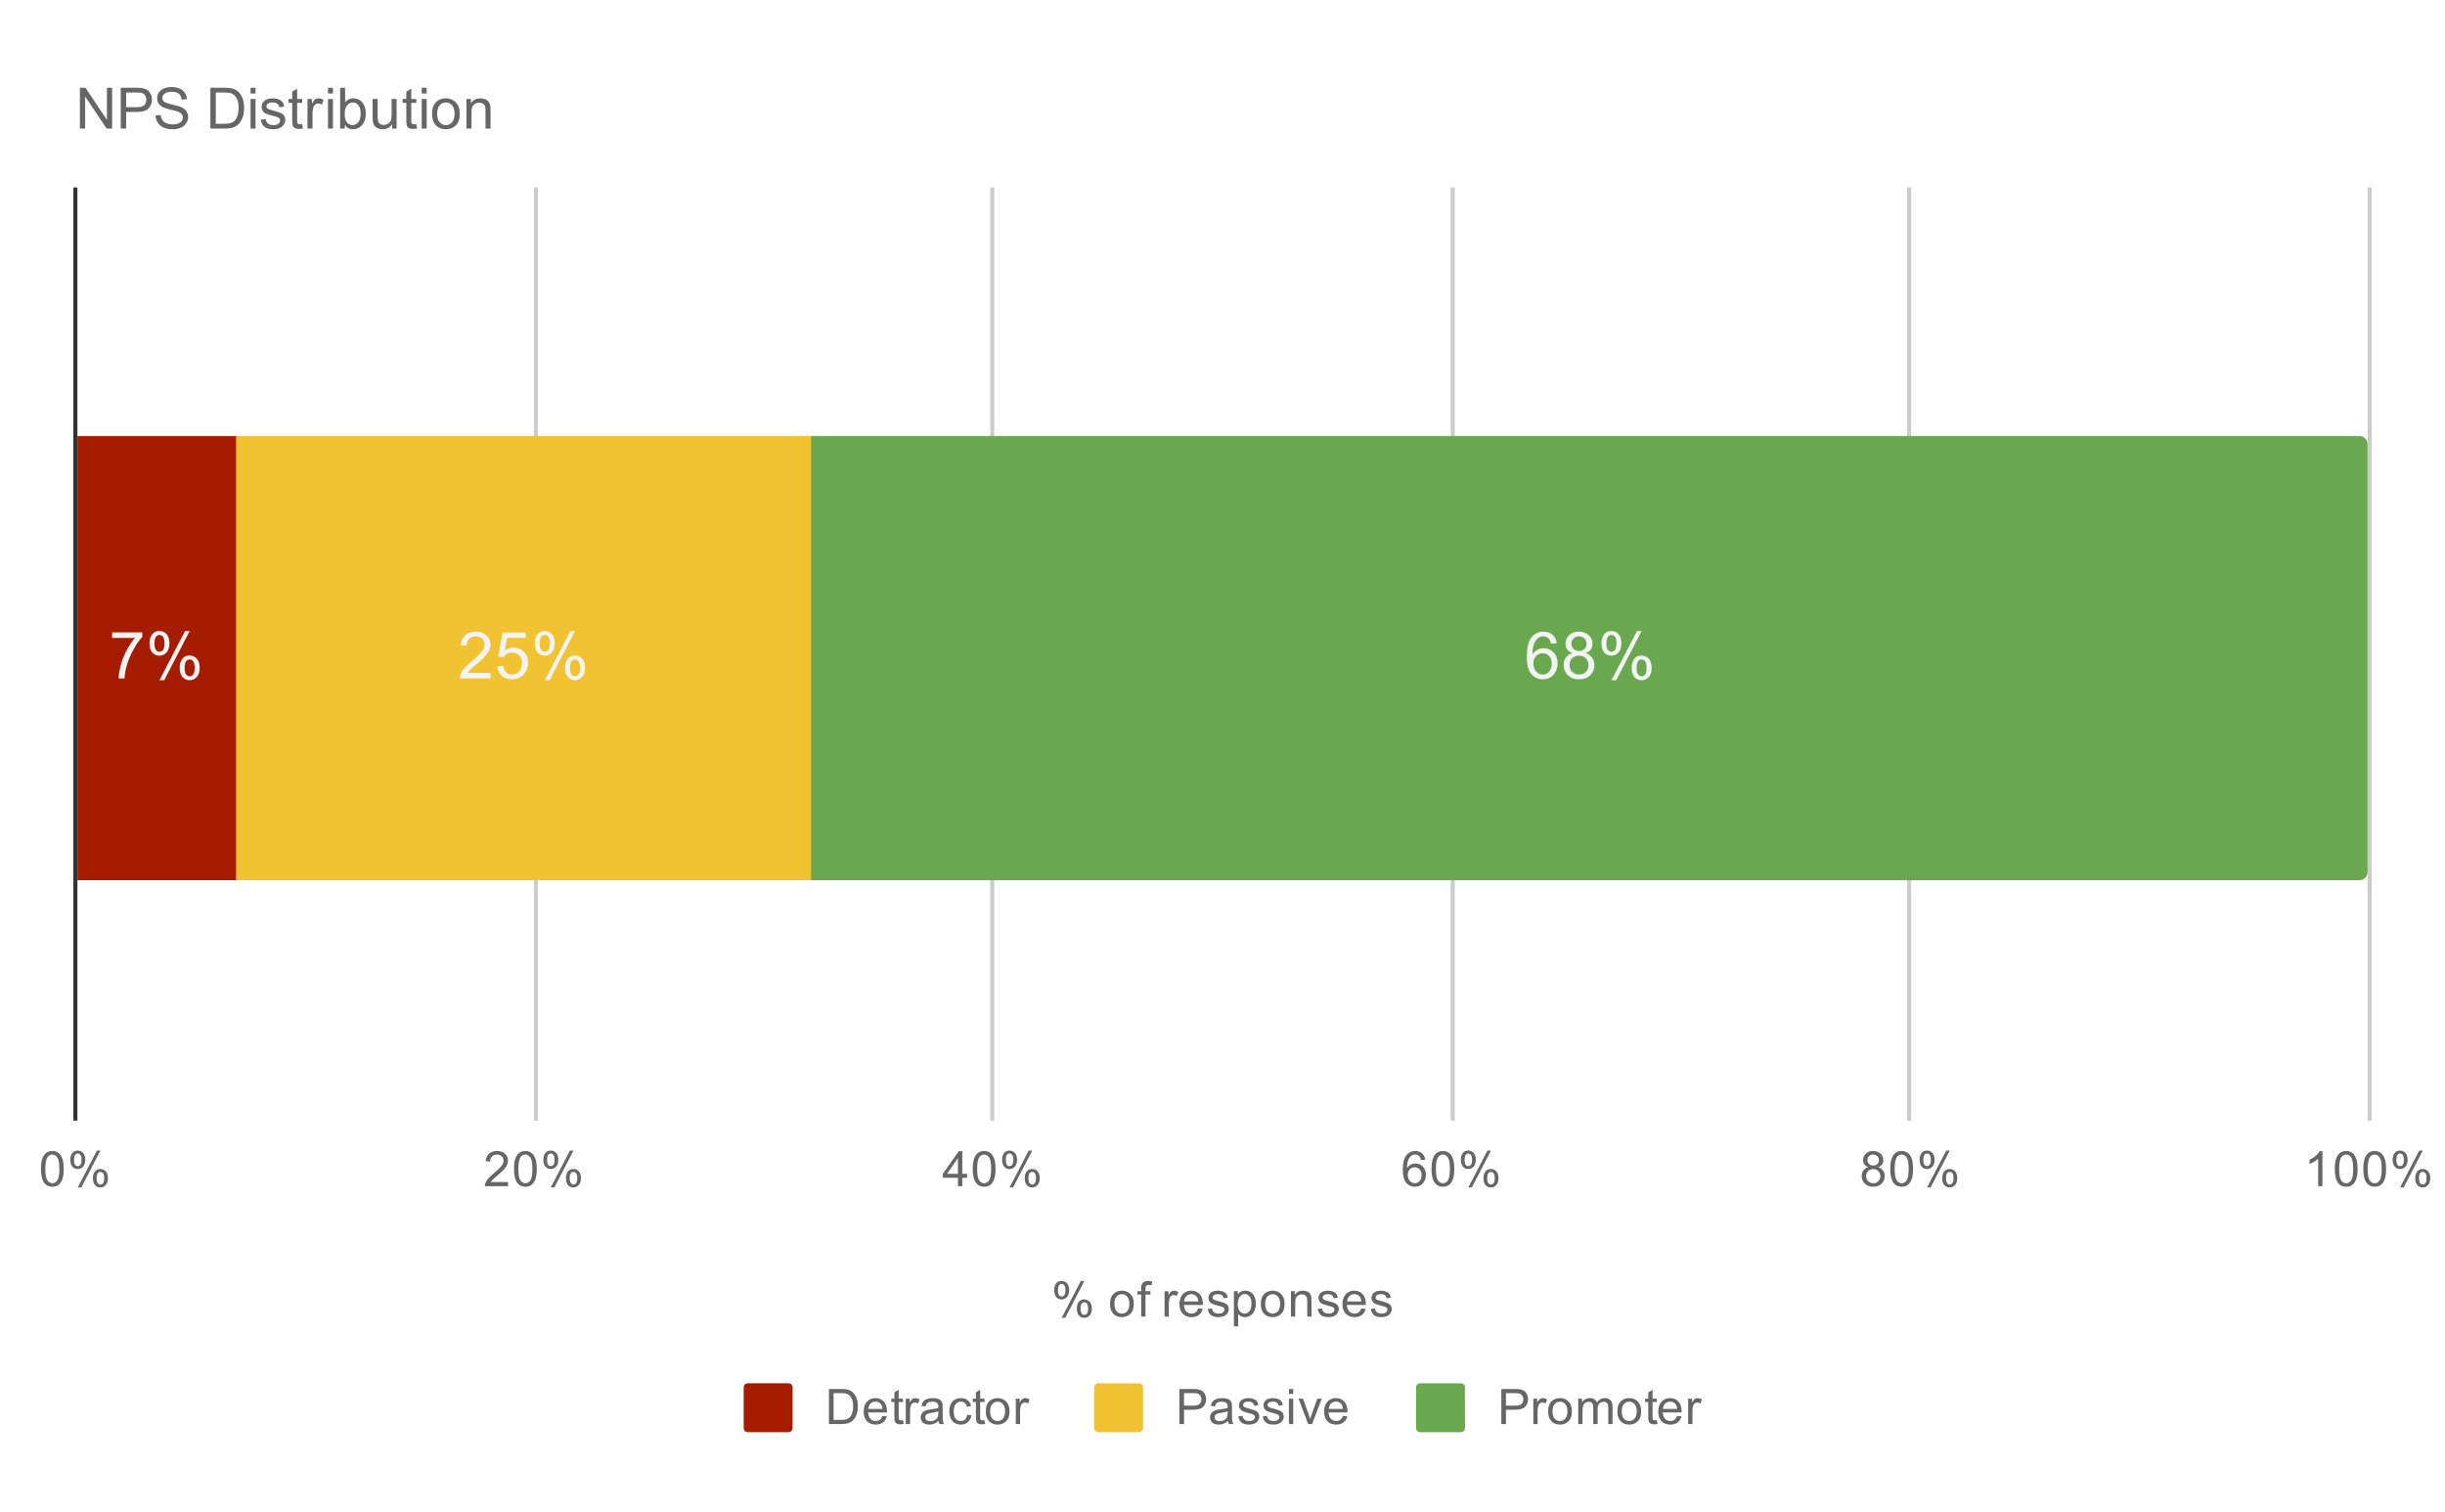
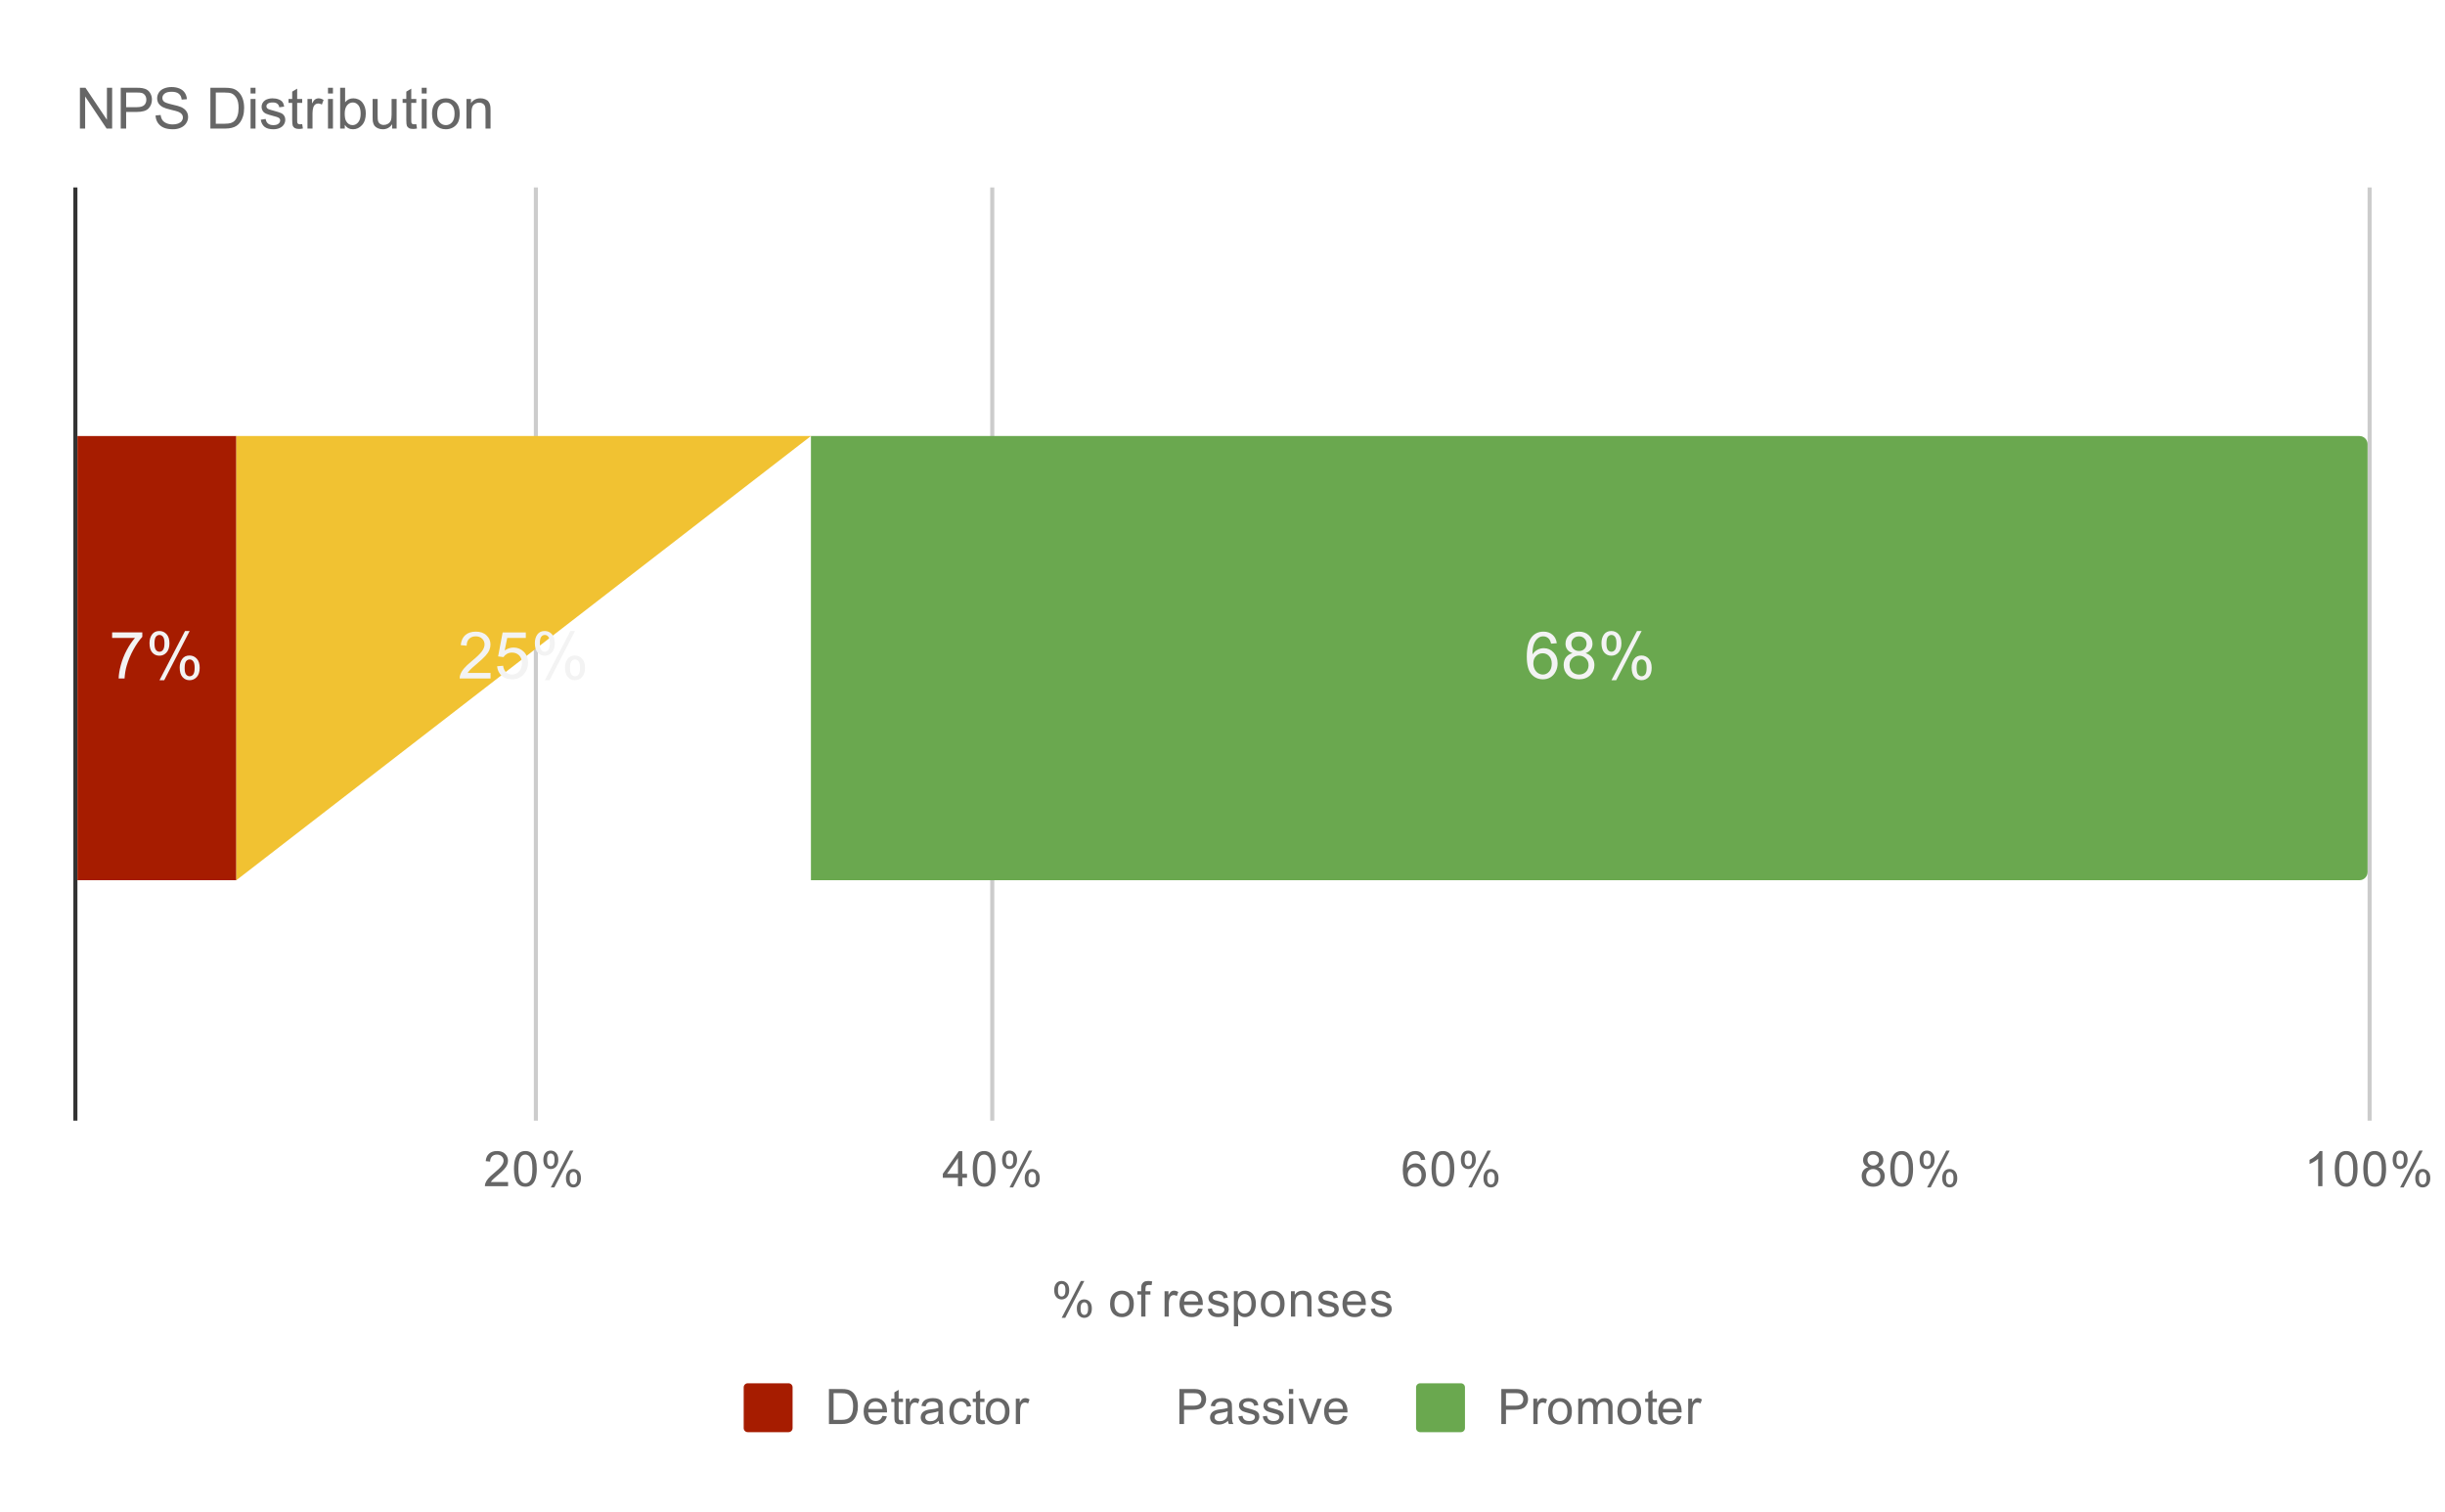
<svg xmlns="http://www.w3.org/2000/svg" version="1.1" viewBox="0.0 0.0 600.0 371.0" fill="none" stroke="none" stroke-linecap="square" stroke-miterlimit="10" width="600" height="371">
  <path fill="#ffffff" d="M0 0L600.0 0L600.0 371.0L0 371.0L0 0Z" fill-rule="nonzero" />
  <path fill="#ffffff" d="M0 0L600.0 0L600.0 371.0L0 371.0L0 0Z" fill-rule="nonzero" />
  <path stroke="#333333" stroke-width="1.0" stroke-linecap="butt" d="M18.5 46.5L18.5 274.5" fill-rule="nonzero" />
  <path stroke="#cccccc" stroke-width="1.0" stroke-linecap="butt" d="M131.5 46.5L131.5 274.5" fill-rule="nonzero" />
  <path stroke="#cccccc" stroke-width="1.0" stroke-linecap="butt" d="M243.5 46.5L243.5 274.5" fill-rule="nonzero" />
-   <path stroke="#cccccc" stroke-width="1.0" stroke-linecap="butt" d="M356.5 46.5L356.5 274.5" fill-rule="nonzero" />
-   <path stroke="#cccccc" stroke-width="1.0" stroke-linecap="butt" d="M468.5 46.5L468.5 274.5" fill-rule="nonzero" />
  <path stroke="#cccccc" stroke-width="1.0" stroke-linecap="butt" d="M581.5 46.5L581.5 274.5" fill-rule="nonzero" />
  <clipPath id="id_0">
    <path d="M18.55 46.917L581.45 46.917L581.45 274.083L18.55 274.083L18.55 46.917Z" clip-rule="nonzero" />
  </clipPath>
  <path stroke="#000000" stroke-width="0.0" stroke-linecap="butt" stroke-opacity="0.0" clip-path="url(#id_0)" d="M19.0 216.0L19.0 107.0L58.0 107.0L58.0 216.0Z" fill-rule="nonzero" />
  <path fill="#a61c00" clip-path="url(#id_0)" d="M19.0 216.0L19.0 107.0L58.0 107.0L58.0 216.0Z" fill-rule="nonzero" />
  <path stroke="#000000" stroke-width="0.0" stroke-linecap="butt" stroke-opacity="0.0" clip-path="url(#id_0)" d="M58.0 216.0L58.0 107.0L199.0 107.0L199.0 216.0Z" fill-rule="nonzero" />
-   <path fill="#f1c232" clip-path="url(#id_0)" d="M58.0 216.0L58.0 107.0L199.0 107.0L199.0 216.0Z" fill-rule="nonzero" />
+   <path fill="#f1c232" clip-path="url(#id_0)" d="M58.0 216.0L58.0 107.0L199.0 107.0Z" fill-rule="nonzero" />
  <path stroke="#000000" stroke-width="0.0" stroke-linecap="butt" stroke-opacity="0.0" clip-path="url(#id_0)" d="M199.0 216.0L199.0 107.0L579.0 107.0C580.105 107.0 581.0 107.895 581.0 109.0L581.0 214.0C581.0 215.105 580.105 216.0 579.0 216.0Z" fill-rule="nonzero" />
  <path fill="#6aa84f" clip-path="url(#id_0)" d="M199.0 216.0L199.0 107.0L579.0 107.0C580.105 107.0 581.0 107.895 581.0 109.0L581.0 214.0C581.0 215.105 580.105 216.0 579.0 216.0Z" fill-rule="nonzero" />
  <path stroke="#a61c00" stroke-width="3.0" stroke-linejoin="round" stroke-linecap="round" d="M27.517 156.547L27.517 155.188L34.923 155.188L34.923 156.281Q33.83 157.453 32.752 159.391Q31.689 161.312 31.095 163.344Q30.673 164.781 30.564 166.5L29.111 166.5Q29.142 165.141 29.642 163.234Q30.158 161.312 31.095 159.547Q32.048 157.766 33.127 156.547L27.517 156.547ZM36.689 157.797Q36.689 156.562 37.298 155.703Q37.923 154.844 39.095 154.844Q40.173 154.844 40.877 155.625Q41.58 156.391 41.58 157.875Q41.58 159.328 40.861 160.125Q40.158 160.906 39.111 160.906Q38.064 160.906 37.377 160.141Q36.689 159.359 36.689 157.797ZM39.127 155.812Q38.611 155.812 38.252 156.266Q37.908 156.719 37.908 157.938Q37.908 159.031 38.252 159.484Q38.611 159.938 39.127 159.938Q39.658 159.938 40.002 159.484Q40.361 159.031 40.361 157.828Q40.361 156.719 40.002 156.266Q39.658 155.812 39.127 155.812ZM39.142 166.922L45.408 154.844L46.548 154.844L40.298 166.922L39.142 166.922ZM44.095 163.812Q44.095 162.578 44.705 161.719Q45.33 160.859 46.502 160.859Q47.58 160.859 48.283 161.641Q49.002 162.406 49.002 163.891Q49.002 165.344 48.283 166.141Q47.564 166.922 46.517 166.922Q45.47 166.922 44.783 166.141Q44.095 165.359 44.095 163.812ZM46.548 161.828Q46.017 161.828 45.658 162.281Q45.314 162.734 45.314 163.953Q45.314 165.047 45.658 165.5Q46.017 165.953 46.533 165.953Q47.08 165.953 47.423 165.5Q47.767 165.047 47.767 163.844Q47.767 162.734 47.408 162.281Q47.064 161.828 46.548 161.828Z" fill-rule="nonzero" />
  <path fill="#f3f3f3" d="M27.517 156.547L27.517 155.188L34.923 155.188L34.923 156.281Q33.83 157.453 32.752 159.391Q31.689 161.312 31.095 163.344Q30.673 164.781 30.564 166.5L29.111 166.5Q29.142 165.141 29.642 163.234Q30.158 161.312 31.095 159.547Q32.048 157.766 33.127 156.547L27.517 156.547ZM36.689 157.797Q36.689 156.562 37.298 155.703Q37.923 154.844 39.095 154.844Q40.173 154.844 40.877 155.625Q41.58 156.391 41.58 157.875Q41.58 159.328 40.861 160.125Q40.158 160.906 39.111 160.906Q38.064 160.906 37.377 160.141Q36.689 159.359 36.689 157.797ZM39.127 155.812Q38.611 155.812 38.252 156.266Q37.908 156.719 37.908 157.938Q37.908 159.031 38.252 159.484Q38.611 159.938 39.127 159.938Q39.658 159.938 40.002 159.484Q40.361 159.031 40.361 157.828Q40.361 156.719 40.002 156.266Q39.658 155.812 39.127 155.812ZM39.142 166.922L45.408 154.844L46.548 154.844L40.298 166.922L39.142 166.922ZM44.095 163.812Q44.095 162.578 44.705 161.719Q45.33 160.859 46.502 160.859Q47.58 160.859 48.283 161.641Q49.002 162.406 49.002 163.891Q49.002 165.344 48.283 166.141Q47.564 166.922 46.517 166.922Q45.47 166.922 44.783 166.141Q44.095 165.359 44.095 163.812ZM46.548 161.828Q46.017 161.828 45.658 162.281Q45.314 162.734 45.314 163.953Q45.314 165.047 45.658 165.5Q46.017 165.953 46.533 165.953Q47.08 165.953 47.423 165.5Q47.767 165.047 47.767 163.844Q47.767 162.734 47.408 162.281Q47.064 161.828 46.548 161.828Z" fill-rule="nonzero" />
  <path fill="#f3f3f3" d="M120.378 165.141L120.378 166.5L112.8 166.5Q112.784 165.984 112.972 165.516Q113.253 164.75 113.894 164.0Q114.534 163.25 115.737 162.266Q117.597 160.734 118.253 159.844Q118.909 158.938 118.909 158.141Q118.909 157.312 118.316 156.734Q117.722 156.156 116.753 156.156Q115.737 156.156 115.128 156.766Q114.519 157.375 114.519 158.453L113.066 158.312Q113.222 156.688 114.191 155.844Q115.159 155.0 116.784 155.0Q118.441 155.0 119.394 155.922Q120.362 156.828 120.362 158.172Q120.362 158.859 120.081 159.531Q119.8 160.188 119.144 160.922Q118.487 161.656 116.972 162.938Q115.706 164.0 115.347 164.391Q114.987 164.766 114.753 165.141L120.378 165.141ZM121.987 163.5L123.456 163.375Q123.628 164.453 124.222 165.0Q124.816 165.531 125.659 165.531Q126.675 165.531 127.378 164.766Q128.081 164.0 128.081 162.734Q128.081 161.531 127.409 160.844Q126.737 160.141 125.644 160.141Q124.956 160.141 124.409 160.453Q123.862 160.766 123.55 161.25L122.237 161.078L123.347 155.203L129.034 155.203L129.034 156.547L124.472 156.547L123.847 159.625Q124.878 158.906 126.019 158.906Q127.519 158.906 128.55 159.953Q129.581 160.984 129.581 162.609Q129.581 164.172 128.675 165.297Q127.566 166.703 125.659 166.703Q124.097 166.703 123.112 165.828Q122.128 164.938 121.987 163.5ZM131.253 157.797Q131.253 156.562 131.862 155.703Q132.487 154.844 133.659 154.844Q134.737 154.844 135.44 155.625Q136.144 156.391 136.144 157.875Q136.144 159.328 135.425 160.125Q134.722 160.906 133.675 160.906Q132.628 160.906 131.94 160.141Q131.253 159.359 131.253 157.797ZM133.69 155.812Q133.175 155.812 132.815 156.266Q132.472 156.719 132.472 157.938Q132.472 159.031 132.815 159.484Q133.175 159.938 133.69 159.938Q134.222 159.938 134.565 159.484Q134.925 159.031 134.925 157.828Q134.925 156.719 134.565 156.266Q134.222 155.812 133.69 155.812ZM133.706 166.922L139.972 154.844L141.112 154.844L134.862 166.922L133.706 166.922ZM138.659 163.812Q138.659 162.578 139.269 161.719Q139.894 160.859 141.065 160.859Q142.144 160.859 142.847 161.641Q143.565 162.406 143.565 163.891Q143.565 165.344 142.847 166.141Q142.128 166.922 141.081 166.922Q140.034 166.922 139.347 166.141Q138.659 165.359 138.659 163.812ZM141.112 161.828Q140.581 161.828 140.222 162.281Q139.878 162.734 139.878 163.953Q139.878 165.047 140.222 165.5Q140.581 165.953 141.097 165.953Q141.644 165.953 141.987 165.5Q142.331 165.047 142.331 163.844Q142.331 162.734 141.972 162.281Q141.628 161.828 141.112 161.828Z" fill-rule="nonzero" />
-   <path stroke="#6aa84f" stroke-width="3.0" stroke-linejoin="round" stroke-linecap="round" d="M382.033 157.844L380.627 157.953Q380.439 157.125 380.095 156.75Q379.533 156.156 378.689 156.156Q378.017 156.156 377.517 156.531Q376.845 157.016 376.455 157.953Q376.08 158.875 376.064 160.594Q376.58 159.812 377.314 159.438Q378.048 159.062 378.845 159.062Q380.252 159.062 381.236 160.109Q382.236 161.141 382.236 162.781Q382.236 163.859 381.767 164.781Q381.298 165.703 380.486 166.203Q379.673 166.703 378.642 166.703Q376.892 166.703 375.783 165.406Q374.673 164.109 374.673 161.141Q374.673 157.812 375.892 156.312Q376.97 155.0 378.783 155.0Q380.127 155.0 380.986 155.766Q381.861 156.516 382.033 157.844ZM376.283 162.781Q376.283 163.516 376.595 164.188Q376.908 164.844 377.455 165.188Q378.017 165.531 378.627 165.531Q379.517 165.531 380.158 164.812Q380.798 164.094 380.798 162.859Q380.798 161.672 380.158 161.0Q379.533 160.312 378.564 160.312Q377.611 160.312 376.939 161.0Q376.283 161.672 376.283 162.781ZM385.892 160.281Q385.017 159.969 384.595 159.375Q384.173 158.781 384.173 157.953Q384.173 156.703 385.064 155.859Q385.97 155.0 387.47 155.0Q388.97 155.0 389.877 155.875Q390.798 156.734 390.798 157.984Q390.798 158.781 390.377 159.375Q389.955 159.969 389.111 160.281Q390.158 160.625 390.705 161.391Q391.267 162.156 391.267 163.219Q391.267 164.688 390.22 165.703Q389.189 166.703 387.486 166.703Q385.798 166.703 384.752 165.703Q383.72 164.688 383.72 163.188Q383.72 162.062 384.283 161.312Q384.845 160.562 385.892 160.281ZM385.611 157.906Q385.611 158.719 386.127 159.234Q386.658 159.75 387.502 159.75Q388.314 159.75 388.83 159.234Q389.345 158.719 389.345 157.984Q389.345 157.203 388.814 156.688Q388.283 156.156 387.486 156.156Q386.673 156.156 386.142 156.672Q385.611 157.188 385.611 157.906ZM385.158 163.188Q385.158 163.797 385.439 164.359Q385.736 164.922 386.298 165.234Q386.861 165.531 387.502 165.531Q388.517 165.531 389.173 164.891Q389.83 164.234 389.83 163.234Q389.83 162.219 389.142 161.562Q388.47 160.891 387.455 160.891Q386.47 160.891 385.814 161.547Q385.158 162.203 385.158 163.188ZM393.002 157.797Q393.002 156.562 393.611 155.703Q394.236 154.844 395.408 154.844Q396.486 154.844 397.189 155.625Q397.892 156.391 397.892 157.875Q397.892 159.328 397.173 160.125Q396.47 160.906 395.423 160.906Q394.377 160.906 393.689 160.141Q393.002 159.359 393.002 157.797ZM395.439 155.812Q394.923 155.812 394.564 156.266Q394.22 156.719 394.22 157.938Q394.22 159.031 394.564 159.484Q394.923 159.938 395.439 159.938Q395.97 159.938 396.314 159.484Q396.673 159.031 396.673 157.828Q396.673 156.719 396.314 156.266Q395.97 155.812 395.439 155.812ZM395.455 166.922L401.72 154.844L402.861 154.844L396.611 166.922L395.455 166.922ZM400.408 163.812Q400.408 162.578 401.017 161.719Q401.642 160.859 402.814 160.859Q403.892 160.859 404.595 161.641Q405.314 162.406 405.314 163.891Q405.314 165.344 404.595 166.141Q403.877 166.922 402.83 166.922Q401.783 166.922 401.095 166.141Q400.408 165.359 400.408 163.812ZM402.861 161.828Q402.33 161.828 401.97 162.281Q401.627 162.734 401.627 163.953Q401.627 165.047 401.97 165.5Q402.33 165.953 402.845 165.953Q403.392 165.953 403.736 165.5Q404.08 165.047 404.08 163.844Q404.08 162.734 403.72 162.281Q403.377 161.828 402.861 161.828Z" fill-rule="nonzero" />
  <path fill="#f3f3f3" d="M382.033 157.844L380.627 157.953Q380.439 157.125 380.095 156.75Q379.533 156.156 378.689 156.156Q378.017 156.156 377.517 156.531Q376.845 157.016 376.455 157.953Q376.08 158.875 376.064 160.594Q376.58 159.812 377.314 159.438Q378.048 159.062 378.845 159.062Q380.252 159.062 381.236 160.109Q382.236 161.141 382.236 162.781Q382.236 163.859 381.767 164.781Q381.298 165.703 380.486 166.203Q379.673 166.703 378.642 166.703Q376.892 166.703 375.783 165.406Q374.673 164.109 374.673 161.141Q374.673 157.812 375.892 156.312Q376.97 155.0 378.783 155.0Q380.127 155.0 380.986 155.766Q381.861 156.516 382.033 157.844ZM376.283 162.781Q376.283 163.516 376.595 164.188Q376.908 164.844 377.455 165.188Q378.017 165.531 378.627 165.531Q379.517 165.531 380.158 164.812Q380.798 164.094 380.798 162.859Q380.798 161.672 380.158 161.0Q379.533 160.312 378.564 160.312Q377.611 160.312 376.939 161.0Q376.283 161.672 376.283 162.781ZM385.892 160.281Q385.017 159.969 384.595 159.375Q384.173 158.781 384.173 157.953Q384.173 156.703 385.064 155.859Q385.97 155.0 387.47 155.0Q388.97 155.0 389.877 155.875Q390.798 156.734 390.798 157.984Q390.798 158.781 390.377 159.375Q389.955 159.969 389.111 160.281Q390.158 160.625 390.705 161.391Q391.267 162.156 391.267 163.219Q391.267 164.688 390.22 165.703Q389.189 166.703 387.486 166.703Q385.798 166.703 384.752 165.703Q383.72 164.688 383.72 163.188Q383.72 162.062 384.283 161.312Q384.845 160.562 385.892 160.281ZM385.611 157.906Q385.611 158.719 386.127 159.234Q386.658 159.75 387.502 159.75Q388.314 159.75 388.83 159.234Q389.345 158.719 389.345 157.984Q389.345 157.203 388.814 156.688Q388.283 156.156 387.486 156.156Q386.673 156.156 386.142 156.672Q385.611 157.188 385.611 157.906ZM385.158 163.188Q385.158 163.797 385.439 164.359Q385.736 164.922 386.298 165.234Q386.861 165.531 387.502 165.531Q388.517 165.531 389.173 164.891Q389.83 164.234 389.83 163.234Q389.83 162.219 389.142 161.562Q388.47 160.891 387.455 160.891Q386.47 160.891 385.814 161.547Q385.158 162.203 385.158 163.188ZM393.002 157.797Q393.002 156.562 393.611 155.703Q394.236 154.844 395.408 154.844Q396.486 154.844 397.189 155.625Q397.892 156.391 397.892 157.875Q397.892 159.328 397.173 160.125Q396.47 160.906 395.423 160.906Q394.377 160.906 393.689 160.141Q393.002 159.359 393.002 157.797ZM395.439 155.812Q394.923 155.812 394.564 156.266Q394.22 156.719 394.22 157.938Q394.22 159.031 394.564 159.484Q394.923 159.938 395.439 159.938Q395.97 159.938 396.314 159.484Q396.673 159.031 396.673 157.828Q396.673 156.719 396.314 156.266Q395.97 155.812 395.439 155.812ZM395.455 166.922L401.72 154.844L402.861 154.844L396.611 166.922L395.455 166.922ZM400.408 163.812Q400.408 162.578 401.017 161.719Q401.642 160.859 402.814 160.859Q403.892 160.859 404.595 161.641Q405.314 162.406 405.314 163.891Q405.314 165.344 404.595 166.141Q403.877 166.922 402.83 166.922Q401.783 166.922 401.095 166.141Q400.408 165.359 400.408 163.812ZM402.861 161.828Q402.33 161.828 401.97 162.281Q401.627 162.734 401.627 163.953Q401.627 165.047 401.97 165.5Q402.33 165.953 402.845 165.953Q403.392 165.953 403.736 165.5Q404.08 165.047 404.08 163.844Q404.08 162.734 403.72 162.281Q403.377 161.828 402.861 161.828Z" fill-rule="nonzero" />
  <path fill="#666666" d="M258.703 316.552Q258.703 315.63 259.156 314.99Q259.625 314.349 260.5 314.349Q261.312 314.349 261.844 314.927Q262.375 315.505 262.375 316.615Q262.375 317.708 261.828 318.302Q261.297 318.88 260.516 318.88Q259.734 318.88 259.219 318.302Q258.703 317.724 258.703 316.552ZM260.531 315.068Q260.141 315.068 259.875 315.411Q259.625 315.755 259.625 316.661Q259.625 317.49 259.875 317.833Q260.141 318.161 260.531 318.161Q260.938 318.161 261.188 317.818Q261.453 317.474 261.453 316.583Q261.453 315.74 261.188 315.411Q260.922 315.068 260.531 315.068ZM260.531 323.396L265.234 314.349L266.094 314.349L261.406 323.396L260.531 323.396ZM264.25 321.068Q264.25 320.146 264.703 319.505Q265.172 318.865 266.062 318.865Q266.875 318.865 267.406 319.443Q267.938 320.005 267.938 321.13Q267.938 322.224 267.391 322.818Q266.859 323.396 266.062 323.396Q265.297 323.396 264.766 322.818Q264.25 322.24 264.25 321.068ZM266.094 319.583Q265.688 319.583 265.422 319.927Q265.172 320.271 265.172 321.177Q265.172 321.99 265.438 322.333Q265.703 322.677 266.094 322.677Q266.484 322.677 266.75 322.333Q267.016 321.99 267.016 321.083Q267.016 320.255 266.75 319.927Q266.484 319.583 266.094 319.583ZM272.406 319.974Q272.406 318.24 273.359 317.411Q274.156 316.724 275.312 316.724Q276.594 316.724 277.406 317.568Q278.234 318.396 278.234 319.88Q278.234 321.083 277.875 321.771Q277.516 322.458 276.812 322.849Q276.125 323.224 275.312 323.224Q274.016 323.224 273.203 322.396Q272.406 321.552 272.406 319.974ZM273.484 319.974Q273.484 321.161 274.0 321.755Q274.531 322.349 275.312 322.349Q276.109 322.349 276.625 321.755Q277.141 321.161 277.141 319.943Q277.141 318.786 276.609 318.193Q276.094 317.599 275.312 317.599Q274.531 317.599 274.0 318.193Q273.484 318.771 273.484 319.974ZM280.047 323.083L280.047 317.677L279.109 317.677L279.109 316.865L280.047 316.865L280.047 316.193Q280.047 315.568 280.156 315.271Q280.312 314.849 280.688 314.599Q281.078 314.349 281.766 314.349Q282.219 314.349 282.75 314.458L282.594 315.365Q282.266 315.318 281.969 315.318Q281.484 315.318 281.281 315.521Q281.094 315.724 281.094 316.286L281.094 316.865L282.312 316.865L282.312 317.677L281.094 317.677L281.094 323.083L280.047 323.083ZM285.781 323.083L285.781 316.865L286.734 316.865L286.734 317.802Q287.094 317.146 287.391 316.943Q287.703 316.724 288.078 316.724Q288.609 316.724 289.156 317.052L288.797 318.036Q288.406 317.802 288.031 317.802Q287.672 317.802 287.391 318.021Q287.125 318.224 287.016 318.599Q286.828 319.161 286.828 319.818L286.828 323.083L285.781 323.083ZM294.047 321.083L295.141 321.208Q294.891 322.161 294.188 322.693Q293.484 323.224 292.406 323.224Q291.047 323.224 290.234 322.38Q289.438 321.536 289.438 320.021Q289.438 318.458 290.25 317.599Q291.062 316.724 292.344 316.724Q293.594 316.724 294.375 317.568Q295.172 318.411 295.172 319.958Q295.172 320.052 295.172 320.24L290.531 320.24Q290.594 321.271 291.109 321.818Q291.625 322.349 292.406 322.349Q292.984 322.349 293.391 322.052Q293.812 321.74 294.047 321.083ZM290.594 319.38L294.062 319.38Q294.0 318.583 293.672 318.193Q293.156 317.583 292.359 317.583Q291.625 317.583 291.125 318.068Q290.641 318.552 290.594 319.38ZM296.375 321.224L297.406 321.068Q297.5 321.693 297.891 322.021Q298.297 322.349 299.031 322.349Q299.75 322.349 300.094 322.068Q300.453 321.771 300.453 321.365Q300.453 321.005 300.141 320.802Q299.922 320.661 299.062 320.443Q297.906 320.146 297.453 319.943Q297.016 319.724 296.781 319.349Q296.547 318.974 296.547 318.505Q296.547 318.099 296.734 317.74Q296.922 317.38 297.25 317.146Q297.5 316.974 297.922 316.849Q298.344 316.724 298.844 316.724Q299.562 316.724 300.109 316.943Q300.672 317.146 300.938 317.505Q301.203 317.865 301.297 318.458L300.266 318.599Q300.203 318.13 299.859 317.865Q299.531 317.583 298.906 317.583Q298.188 317.583 297.875 317.833Q297.562 318.068 297.562 318.396Q297.562 318.599 297.688 318.755Q297.828 318.927 298.094 319.036Q298.25 319.099 299.031 319.302Q300.156 319.615 300.594 319.802Q301.031 319.99 301.281 320.349Q301.531 320.708 301.531 321.255Q301.531 321.786 301.219 322.255Q300.922 322.708 300.344 322.974Q299.766 323.224 299.031 323.224Q297.812 323.224 297.172 322.724Q296.547 322.208 296.375 321.224ZM302.797 325.474L302.797 316.865L303.75 316.865L303.75 317.661Q304.094 317.193 304.516 316.958Q304.953 316.724 305.562 316.724Q306.359 316.724 306.969 317.13Q307.578 317.536 307.875 318.286Q308.188 319.036 308.188 319.927Q308.188 320.88 307.844 321.646Q307.516 322.411 306.859 322.818Q306.203 323.224 305.484 323.224Q304.953 323.224 304.531 323.005Q304.109 322.771 303.844 322.443L303.844 325.474L302.797 325.474ZM303.75 320.005Q303.75 321.208 304.234 321.786Q304.719 322.349 305.406 322.349Q306.109 322.349 306.609 321.755Q307.109 321.161 307.109 319.911Q307.109 318.724 306.625 318.146Q306.141 317.552 305.453 317.552Q304.781 317.552 304.266 318.177Q303.75 318.802 303.75 320.005ZM309.406 319.974Q309.406 318.24 310.359 317.411Q311.156 316.724 312.312 316.724Q313.594 316.724 314.406 317.568Q315.234 318.396 315.234 319.88Q315.234 321.083 314.875 321.771Q314.516 322.458 313.812 322.849Q313.125 323.224 312.312 323.224Q311.016 323.224 310.203 322.396Q309.406 321.552 309.406 319.974ZM310.484 319.974Q310.484 321.161 311.0 321.755Q311.531 322.349 312.312 322.349Q313.109 322.349 313.625 321.755Q314.141 321.161 314.141 319.943Q314.141 318.786 313.609 318.193Q313.094 317.599 312.312 317.599Q311.531 317.599 311.0 318.193Q310.484 318.771 310.484 319.974ZM316.797 323.083L316.797 316.865L317.734 316.865L317.734 317.74Q318.422 316.724 319.719 316.724Q320.281 316.724 320.75 316.927Q321.234 317.13 321.469 317.458Q321.703 317.786 321.797 318.224Q321.844 318.521 321.844 319.255L321.844 323.083L320.797 323.083L320.797 319.302Q320.797 318.646 320.672 318.333Q320.547 318.021 320.234 317.833Q319.922 317.63 319.5 317.63Q318.828 317.63 318.328 318.068Q317.844 318.49 317.844 319.677L317.844 323.083L316.797 323.083ZM323.375 321.224L324.406 321.068Q324.5 321.693 324.891 322.021Q325.297 322.349 326.031 322.349Q326.75 322.349 327.094 322.068Q327.453 321.771 327.453 321.365Q327.453 321.005 327.141 320.802Q326.922 320.661 326.062 320.443Q324.906 320.146 324.453 319.943Q324.016 319.724 323.781 319.349Q323.547 318.974 323.547 318.505Q323.547 318.099 323.734 317.74Q323.922 317.38 324.25 317.146Q324.5 316.974 324.922 316.849Q325.344 316.724 325.844 316.724Q326.562 316.724 327.109 316.943Q327.672 317.146 327.938 317.505Q328.203 317.865 328.297 318.458L327.266 318.599Q327.203 318.13 326.859 317.865Q326.531 317.583 325.906 317.583Q325.188 317.583 324.875 317.833Q324.562 318.068 324.562 318.396Q324.562 318.599 324.688 318.755Q324.828 318.927 325.094 319.036Q325.25 319.099 326.031 319.302Q327.156 319.615 327.594 319.802Q328.031 319.99 328.281 320.349Q328.531 320.708 328.531 321.255Q328.531 321.786 328.219 322.255Q327.922 322.708 327.344 322.974Q326.766 323.224 326.031 323.224Q324.812 323.224 324.172 322.724Q323.547 322.208 323.375 321.224ZM334.047 321.083L335.141 321.208Q334.891 322.161 334.188 322.693Q333.484 323.224 332.406 323.224Q331.047 323.224 330.234 322.38Q329.438 321.536 329.438 320.021Q329.438 318.458 330.25 317.599Q331.062 316.724 332.344 316.724Q333.594 316.724 334.375 317.568Q335.172 318.411 335.172 319.958Q335.172 320.052 335.172 320.24L330.531 320.24Q330.594 321.271 331.109 321.818Q331.625 322.349 332.406 322.349Q332.984 322.349 333.391 322.052Q333.812 321.74 334.047 321.083ZM330.594 319.38L334.062 319.38Q334.0 318.583 333.672 318.193Q333.156 317.583 332.359 317.583Q331.625 317.583 331.125 318.068Q330.641 318.552 330.594 319.38ZM336.375 321.224L337.406 321.068Q337.5 321.693 337.891 322.021Q338.297 322.349 339.031 322.349Q339.75 322.349 340.094 322.068Q340.453 321.771 340.453 321.365Q340.453 321.005 340.141 320.802Q339.922 320.661 339.062 320.443Q337.906 320.146 337.453 319.943Q337.016 319.724 336.781 319.349Q336.547 318.974 336.547 318.505Q336.547 318.099 336.734 317.74Q336.922 317.38 337.25 317.146Q337.5 316.974 337.922 316.849Q338.344 316.724 338.844 316.724Q339.562 316.724 340.109 316.943Q340.672 317.146 340.938 317.505Q341.203 317.865 341.297 318.458L340.266 318.599Q340.203 318.13 339.859 317.865Q339.531 317.583 338.906 317.583Q338.188 317.583 337.875 317.833Q337.562 318.068 337.562 318.396Q337.562 318.599 337.688 318.755Q337.828 318.927 338.094 319.036Q338.25 319.099 339.031 319.302Q340.156 319.615 340.594 319.802Q341.031 319.99 341.281 320.349Q341.531 320.708 341.531 321.255Q341.531 321.786 341.219 322.255Q340.922 322.708 340.344 322.974Q339.766 323.224 339.031 323.224Q337.812 323.224 337.172 322.724Q336.547 322.208 336.375 321.224Z" fill-rule="nonzero" />
-   <path fill="#666666" d="M10.05 286.849Q10.05 285.318 10.363 284.396Q10.675 283.458 11.284 282.958Q11.909 282.458 12.847 282.458Q13.534 282.458 14.05 282.74Q14.581 283.021 14.925 283.552Q15.269 284.068 15.456 284.818Q15.644 285.568 15.644 286.849Q15.644 288.365 15.331 289.286Q15.034 290.208 14.409 290.724Q13.8 291.224 12.847 291.224Q11.613 291.224 10.894 290.333Q10.05 289.271 10.05 286.849ZM11.128 286.849Q11.128 288.958 11.628 289.661Q12.128 290.365 12.847 290.365Q13.581 290.365 14.066 289.661Q14.566 288.958 14.566 286.849Q14.566 284.724 14.066 284.036Q13.581 283.333 12.831 283.333Q12.113 283.333 11.675 283.943Q11.128 284.724 11.128 286.849ZM17.253 284.552Q17.253 283.63 17.706 282.99Q18.175 282.349 19.05 282.349Q19.863 282.349 20.394 282.927Q20.925 283.505 20.925 284.615Q20.925 285.708 20.378 286.302Q19.847 286.88 19.066 286.88Q18.284 286.88 17.769 286.302Q17.253 285.724 17.253 284.552ZM19.081 283.068Q18.691 283.068 18.425 283.411Q18.175 283.755 18.175 284.661Q18.175 285.49 18.425 285.833Q18.691 286.161 19.081 286.161Q19.488 286.161 19.738 285.818Q20.003 285.474 20.003 284.583Q20.003 283.74 19.738 283.411Q19.472 283.068 19.081 283.068ZM19.081 291.396L23.784 282.349L24.644 282.349L19.956 291.396L19.081 291.396ZM22.8 289.068Q22.8 288.146 23.253 287.505Q23.722 286.865 24.613 286.865Q25.425 286.865 25.956 287.443Q26.488 288.005 26.488 289.13Q26.488 290.224 25.941 290.818Q25.409 291.396 24.613 291.396Q23.847 291.396 23.316 290.818Q22.8 290.24 22.8 289.068ZM24.644 287.583Q24.238 287.583 23.972 287.927Q23.722 288.271 23.722 289.177Q23.722 289.99 23.988 290.333Q24.253 290.677 24.644 290.677Q25.034 290.677 25.3 290.333Q25.566 289.99 25.566 289.083Q25.566 288.255 25.3 287.927Q25.034 287.583 24.644 287.583Z" fill-rule="nonzero" />
  <path fill="#666666" d="M124.677 290.068L124.677 291.083L118.989 291.083Q118.989 290.708 119.114 290.349Q119.333 289.771 119.802 289.208Q120.286 288.646 121.192 287.911Q122.599 286.755 123.083 286.083Q123.583 285.411 123.583 284.818Q123.583 284.193 123.13 283.771Q122.677 283.333 121.958 283.333Q121.192 283.333 120.739 283.786Q120.286 284.24 120.271 285.052L119.192 284.943Q119.302 283.724 120.021 283.099Q120.755 282.458 121.989 282.458Q123.224 282.458 123.942 283.146Q124.661 283.833 124.661 284.849Q124.661 285.365 124.442 285.865Q124.239 286.349 123.739 286.911Q123.255 287.458 122.13 288.411Q121.177 289.208 120.896 289.505Q120.63 289.786 120.458 290.068L124.677 290.068ZM126.13 286.849Q126.13 285.318 126.442 284.396Q126.755 283.458 127.364 282.958Q127.989 282.458 128.927 282.458Q129.614 282.458 130.13 282.74Q130.661 283.021 131.005 283.552Q131.349 284.068 131.536 284.818Q131.724 285.568 131.724 286.849Q131.724 288.365 131.411 289.286Q131.114 290.208 130.489 290.724Q129.88 291.224 128.927 291.224Q127.692 291.224 126.974 290.333Q126.13 289.271 126.13 286.849ZM127.208 286.849Q127.208 288.958 127.708 289.661Q128.208 290.365 128.927 290.365Q129.661 290.365 130.146 289.661Q130.646 288.958 130.646 286.849Q130.646 284.724 130.146 284.036Q129.661 283.333 128.911 283.333Q128.192 283.333 127.755 283.943Q127.208 284.724 127.208 286.849ZM133.333 284.552Q133.333 283.63 133.786 282.99Q134.255 282.349 135.13 282.349Q135.942 282.349 136.474 282.927Q137.005 283.505 137.005 284.615Q137.005 285.708 136.458 286.302Q135.927 286.88 135.146 286.88Q134.364 286.88 133.849 286.302Q133.333 285.724 133.333 284.552ZM135.161 283.068Q134.771 283.068 134.505 283.411Q134.255 283.755 134.255 284.661Q134.255 285.49 134.505 285.833Q134.771 286.161 135.161 286.161Q135.567 286.161 135.817 285.818Q136.083 285.474 136.083 284.583Q136.083 283.74 135.817 283.411Q135.552 283.068 135.161 283.068ZM135.161 291.396L139.864 282.349L140.724 282.349L136.036 291.396L135.161 291.396ZM138.88 289.068Q138.88 288.146 139.333 287.505Q139.802 286.865 140.692 286.865Q141.505 286.865 142.036 287.443Q142.567 288.005 142.567 289.13Q142.567 290.224 142.021 290.818Q141.489 291.396 140.692 291.396Q139.927 291.396 139.396 290.818Q138.88 290.24 138.88 289.068ZM140.724 287.583Q140.317 287.583 140.052 287.927Q139.802 288.271 139.802 289.177Q139.802 289.99 140.067 290.333Q140.333 290.677 140.724 290.677Q141.114 290.677 141.38 290.333Q141.646 289.99 141.646 289.083Q141.646 288.255 141.38 287.927Q141.114 287.583 140.724 287.583Z" fill-rule="nonzero" />
  <path fill="#666666" d="M235.085 291.083L235.085 289.021L231.366 289.021L231.366 288.052L235.288 282.49L236.148 282.49L236.148 288.052L237.304 288.052L237.304 289.021L236.148 289.021L236.148 291.083L235.085 291.083ZM235.085 288.052L235.085 284.193L232.398 288.052L235.085 288.052ZM238.71 286.849Q238.71 285.318 239.023 284.396Q239.335 283.458 239.944 282.958Q240.569 282.458 241.507 282.458Q242.194 282.458 242.71 282.74Q243.241 283.021 243.585 283.552Q243.929 284.068 244.116 284.818Q244.304 285.568 244.304 286.849Q244.304 288.365 243.991 289.286Q243.694 290.208 243.069 290.724Q242.46 291.224 241.507 291.224Q240.273 291.224 239.554 290.333Q238.71 289.271 238.71 286.849ZM239.788 286.849Q239.788 288.958 240.288 289.661Q240.788 290.365 241.507 290.365Q242.241 290.365 242.726 289.661Q243.226 288.958 243.226 286.849Q243.226 284.724 242.726 284.036Q242.241 283.333 241.491 283.333Q240.773 283.333 240.335 283.943Q239.788 284.724 239.788 286.849ZM245.913 284.552Q245.913 283.63 246.366 282.99Q246.835 282.349 247.71 282.349Q248.523 282.349 249.054 282.927Q249.585 283.505 249.585 284.615Q249.585 285.708 249.038 286.302Q248.507 286.88 247.726 286.88Q246.944 286.88 246.429 286.302Q245.913 285.724 245.913 284.552ZM247.741 283.068Q247.351 283.068 247.085 283.411Q246.835 283.755 246.835 284.661Q246.835 285.49 247.085 285.833Q247.351 286.161 247.741 286.161Q248.148 286.161 248.398 285.818Q248.663 285.474 248.663 284.583Q248.663 283.74 248.398 283.411Q248.132 283.068 247.741 283.068ZM247.741 291.396L252.444 282.349L253.304 282.349L248.616 291.396L247.741 291.396ZM251.46 289.068Q251.46 288.146 251.913 287.505Q252.382 286.865 253.273 286.865Q254.085 286.865 254.616 287.443Q255.148 288.005 255.148 289.13Q255.148 290.224 254.601 290.818Q254.069 291.396 253.273 291.396Q252.507 291.396 251.976 290.818Q251.46 290.24 251.46 289.068ZM253.304 287.583Q252.898 287.583 252.632 287.927Q252.382 288.271 252.382 289.177Q252.382 289.99 252.648 290.333Q252.913 290.677 253.304 290.677Q253.694 290.677 253.96 290.333Q254.226 289.99 254.226 289.083Q254.226 288.255 253.96 287.927Q253.694 287.583 253.304 287.583Z" fill-rule="nonzero" />
  <path fill="#666666" d="M349.759 284.599L348.712 284.677Q348.571 284.052 348.321 283.771Q347.884 283.318 347.259 283.318Q346.759 283.318 346.368 283.599Q345.884 283.974 345.587 284.677Q345.306 285.365 345.29 286.646Q345.665 286.068 346.212 285.786Q346.774 285.505 347.384 285.505Q348.431 285.505 349.165 286.286Q349.915 287.068 349.915 288.286Q349.915 289.099 349.556 289.802Q349.212 290.49 348.603 290.865Q347.993 291.224 347.228 291.224Q345.899 291.224 345.071 290.255Q344.243 289.286 344.243 287.068Q344.243 284.568 345.165 283.443Q345.962 282.458 347.321 282.458Q348.337 282.458 348.978 283.036Q349.634 283.599 349.759 284.599ZM345.462 288.302Q345.462 288.849 345.681 289.349Q345.915 289.833 346.321 290.099Q346.743 290.365 347.212 290.365Q347.868 290.365 348.353 289.833Q348.837 289.286 348.837 288.365Q348.837 287.474 348.353 286.958Q347.884 286.443 347.165 286.443Q346.446 286.443 345.946 286.958Q345.462 287.474 345.462 288.302ZM351.29 286.849Q351.29 285.318 351.603 284.396Q351.915 283.458 352.524 282.958Q353.149 282.458 354.087 282.458Q354.774 282.458 355.29 282.74Q355.821 283.021 356.165 283.552Q356.509 284.068 356.696 284.818Q356.884 285.568 356.884 286.849Q356.884 288.365 356.571 289.286Q356.274 290.208 355.649 290.724Q355.04 291.224 354.087 291.224Q352.853 291.224 352.134 290.333Q351.29 289.271 351.29 286.849ZM352.368 286.849Q352.368 288.958 352.868 289.661Q353.368 290.365 354.087 290.365Q354.821 290.365 355.306 289.661Q355.806 288.958 355.806 286.849Q355.806 284.724 355.306 284.036Q354.821 283.333 354.071 283.333Q353.353 283.333 352.915 283.943Q352.368 284.724 352.368 286.849ZM358.493 284.552Q358.493 283.63 358.946 282.99Q359.415 282.349 360.29 282.349Q361.103 282.349 361.634 282.927Q362.165 283.505 362.165 284.615Q362.165 285.708 361.618 286.302Q361.087 286.88 360.306 286.88Q359.524 286.88 359.009 286.302Q358.493 285.724 358.493 284.552ZM360.321 283.068Q359.931 283.068 359.665 283.411Q359.415 283.755 359.415 284.661Q359.415 285.49 359.665 285.833Q359.931 286.161 360.321 286.161Q360.728 286.161 360.978 285.818Q361.243 285.474 361.243 284.583Q361.243 283.74 360.978 283.411Q360.712 283.068 360.321 283.068ZM360.321 291.396L365.024 282.349L365.884 282.349L361.196 291.396L360.321 291.396ZM364.04 289.068Q364.04 288.146 364.493 287.505Q364.962 286.865 365.853 286.865Q366.665 286.865 367.196 287.443Q367.728 288.005 367.728 289.13Q367.728 290.224 367.181 290.818Q366.649 291.396 365.853 291.396Q365.087 291.396 364.556 290.818Q364.04 290.24 364.04 289.068ZM365.884 287.583Q365.478 287.583 365.212 287.927Q364.962 288.271 364.962 289.177Q364.962 289.99 365.228 290.333Q365.493 290.677 365.884 290.677Q366.274 290.677 366.54 290.333Q366.806 289.99 366.806 289.083Q366.806 288.255 366.54 287.927Q366.274 287.583 365.884 287.583Z" fill-rule="nonzero" />
  <path fill="#666666" d="M458.495 286.427Q457.839 286.177 457.511 285.74Q457.198 285.286 457.198 284.677Q457.198 283.74 457.87 283.099Q458.558 282.458 459.667 282.458Q460.792 282.458 461.479 283.115Q462.167 283.771 462.167 284.708Q462.167 285.302 461.854 285.74Q461.542 286.177 460.901 286.427Q461.698 286.677 462.104 287.255Q462.511 287.833 462.511 288.63Q462.511 289.724 461.729 290.474Q460.964 291.224 459.683 291.224Q458.417 291.224 457.636 290.474Q456.854 289.724 456.854 288.599Q456.854 287.755 457.276 287.193Q457.714 286.63 458.495 286.427ZM458.276 284.63Q458.276 285.24 458.667 285.63Q459.073 286.021 459.698 286.021Q460.308 286.021 460.698 285.646Q461.089 285.255 461.089 284.693Q461.089 284.115 460.683 283.724Q460.276 283.318 459.683 283.318Q459.073 283.318 458.667 283.708Q458.276 284.099 458.276 284.63ZM457.948 288.599Q457.948 289.052 458.151 289.474Q458.37 289.896 458.792 290.13Q459.214 290.365 459.698 290.365Q460.448 290.365 460.933 289.88Q461.433 289.396 461.433 288.646Q461.433 287.88 460.933 287.38Q460.433 286.88 459.667 286.88Q458.917 286.88 458.433 287.38Q457.948 287.865 457.948 288.599ZM463.87 286.849Q463.87 285.318 464.183 284.396Q464.495 283.458 465.104 282.958Q465.729 282.458 466.667 282.458Q467.354 282.458 467.87 282.74Q468.401 283.021 468.745 283.552Q469.089 284.068 469.276 284.818Q469.464 285.568 469.464 286.849Q469.464 288.365 469.151 289.286Q468.854 290.208 468.229 290.724Q467.62 291.224 466.667 291.224Q465.433 291.224 464.714 290.333Q463.87 289.271 463.87 286.849ZM464.948 286.849Q464.948 288.958 465.448 289.661Q465.948 290.365 466.667 290.365Q467.401 290.365 467.886 289.661Q468.386 288.958 468.386 286.849Q468.386 284.724 467.886 284.036Q467.401 283.333 466.651 283.333Q465.933 283.333 465.495 283.943Q464.948 284.724 464.948 286.849ZM471.073 284.552Q471.073 283.63 471.526 282.99Q471.995 282.349 472.87 282.349Q473.683 282.349 474.214 282.927Q474.745 283.505 474.745 284.615Q474.745 285.708 474.198 286.302Q473.667 286.88 472.886 286.88Q472.104 286.88 471.589 286.302Q471.073 285.724 471.073 284.552ZM472.901 283.068Q472.511 283.068 472.245 283.411Q471.995 283.755 471.995 284.661Q471.995 285.49 472.245 285.833Q472.511 286.161 472.901 286.161Q473.308 286.161 473.558 285.818Q473.823 285.474 473.823 284.583Q473.823 283.74 473.558 283.411Q473.292 283.068 472.901 283.068ZM472.901 291.396L477.604 282.349L478.464 282.349L473.776 291.396L472.901 291.396ZM476.62 289.068Q476.62 288.146 477.073 287.505Q477.542 286.865 478.433 286.865Q479.245 286.865 479.776 287.443Q480.308 288.005 480.308 289.13Q480.308 290.224 479.761 290.818Q479.229 291.396 478.433 291.396Q477.667 291.396 477.136 290.818Q476.62 290.24 476.62 289.068ZM478.464 287.583Q478.058 287.583 477.792 287.927Q477.542 288.271 477.542 289.177Q477.542 289.99 477.808 290.333Q478.073 290.677 478.464 290.677Q478.854 290.677 479.12 290.333Q479.386 289.99 479.386 289.083Q479.386 288.255 479.12 287.927Q478.854 287.583 478.464 287.583Z" fill-rule="nonzero" />
  <path fill="#666666" d="M569.919 291.083L568.872 291.083L568.872 284.365Q568.481 284.724 567.856 285.099Q567.247 285.458 566.763 285.63L566.763 284.615Q567.638 284.193 568.294 283.615Q568.966 283.021 569.247 282.458L569.919 282.458L569.919 291.083ZM572.95 286.849Q572.95 285.318 573.263 284.396Q573.575 283.458 574.184 282.958Q574.809 282.458 575.747 282.458Q576.434 282.458 576.95 282.74Q577.481 283.021 577.825 283.552Q578.169 284.068 578.356 284.818Q578.544 285.568 578.544 286.849Q578.544 288.365 578.231 289.286Q577.934 290.208 577.309 290.724Q576.7 291.224 575.747 291.224Q574.513 291.224 573.794 290.333Q572.95 289.271 572.95 286.849ZM574.028 286.849Q574.028 288.958 574.528 289.661Q575.028 290.365 575.747 290.365Q576.481 290.365 576.966 289.661Q577.466 288.958 577.466 286.849Q577.466 284.724 576.966 284.036Q576.481 283.333 575.731 283.333Q575.013 283.333 574.575 283.943Q574.028 284.724 574.028 286.849ZM579.95 286.849Q579.95 285.318 580.263 284.396Q580.575 283.458 581.184 282.958Q581.809 282.458 582.747 282.458Q583.434 282.458 583.95 282.74Q584.481 283.021 584.825 283.552Q585.169 284.068 585.356 284.818Q585.544 285.568 585.544 286.849Q585.544 288.365 585.231 289.286Q584.934 290.208 584.309 290.724Q583.7 291.224 582.747 291.224Q581.513 291.224 580.794 290.333Q579.95 289.271 579.95 286.849ZM581.028 286.849Q581.028 288.958 581.528 289.661Q582.028 290.365 582.747 290.365Q583.481 290.365 583.966 289.661Q584.466 288.958 584.466 286.849Q584.466 284.724 583.966 284.036Q583.481 283.333 582.731 283.333Q582.013 283.333 581.575 283.943Q581.028 284.724 581.028 286.849ZM587.153 284.552Q587.153 283.63 587.606 282.99Q588.075 282.349 588.95 282.349Q589.763 282.349 590.294 282.927Q590.825 283.505 590.825 284.615Q590.825 285.708 590.278 286.302Q589.747 286.88 588.966 286.88Q588.184 286.88 587.669 286.302Q587.153 285.724 587.153 284.552ZM588.981 283.068Q588.591 283.068 588.325 283.411Q588.075 283.755 588.075 284.661Q588.075 285.49 588.325 285.833Q588.591 286.161 588.981 286.161Q589.388 286.161 589.638 285.818Q589.903 285.474 589.903 284.583Q589.903 283.74 589.638 283.411Q589.372 283.068 588.981 283.068ZM588.981 291.396L593.684 282.349L594.544 282.349L589.856 291.396L588.981 291.396ZM592.7 289.068Q592.7 288.146 593.153 287.505Q593.622 286.865 594.513 286.865Q595.325 286.865 595.856 287.443Q596.388 288.005 596.388 289.13Q596.388 290.224 595.841 290.818Q595.309 291.396 594.513 291.396Q593.747 291.396 593.216 290.818Q592.7 290.24 592.7 289.068ZM594.544 287.583Q594.138 287.583 593.872 287.927Q593.622 288.271 593.622 289.177Q593.622 289.99 593.888 290.333Q594.153 290.677 594.544 290.677Q594.934 290.677 595.2 290.333Q595.466 289.99 595.466 289.083Q595.466 288.255 595.2 287.927Q594.934 287.583 594.544 287.583Z" fill-rule="nonzero" />
  <path fill="#a61c00" d="M182.5 340.45C182.5 339.898 182.948 339.45 183.5 339.45L193.5 339.45C194.052 339.45 194.5 339.898 194.5 340.45L194.5 350.45C194.5 351.002 194.052 351.45 193.5 351.45L183.5 351.45C182.948 351.45 182.5 351.002 182.5 350.45Z" fill-rule="nonzero" />
  <path fill="#666666" d="M203.422 349.45L203.422 340.856L206.391 340.856Q207.391 340.856 207.922 340.981Q208.656 341.153 209.172 341.591Q209.859 342.169 210.188 343.075Q210.531 343.966 210.531 345.106Q210.531 346.091 210.297 346.841Q210.078 347.591 209.719 348.091Q209.359 348.591 208.922 348.872Q208.5 349.153 207.906 349.309Q207.312 349.45 206.531 349.45L203.422 349.45ZM204.562 348.434L206.391 348.434Q207.25 348.434 207.734 348.278Q208.219 348.122 208.5 347.825Q208.906 347.434 209.125 346.747Q209.359 346.059 209.359 345.091Q209.359 343.747 208.906 343.028Q208.469 342.294 207.844 342.044Q207.375 341.872 206.375 341.872L204.562 341.872L204.562 348.434ZM216.547 347.45L217.641 347.575Q217.391 348.528 216.688 349.059Q215.984 349.591 214.906 349.591Q213.547 349.591 212.734 348.747Q211.938 347.903 211.938 346.387Q211.938 344.825 212.75 343.966Q213.562 343.091 214.844 343.091Q216.094 343.091 216.875 343.934Q217.672 344.778 217.672 346.325Q217.672 346.419 217.672 346.606L213.031 346.606Q213.094 347.637 213.609 348.184Q214.125 348.716 214.906 348.716Q215.484 348.716 215.891 348.419Q216.312 348.106 216.547 347.45ZM213.094 345.747L216.562 345.747Q216.5 344.95 216.172 344.559Q215.656 343.95 214.859 343.95Q214.125 343.95 213.625 344.434Q213.141 344.919 213.094 345.747ZM221.594 348.512L221.75 349.434Q221.297 349.528 220.953 349.528Q220.375 349.528 220.062 349.356Q219.75 349.169 219.609 348.872Q219.484 348.575 219.484 347.622L219.484 344.044L218.719 344.044L218.719 343.231L219.484 343.231L219.484 341.684L220.531 341.059L220.531 343.231L221.594 343.231L221.594 344.044L220.531 344.044L220.531 347.684Q220.531 348.137 220.578 348.262Q220.641 348.387 220.766 348.466Q220.891 348.544 221.125 348.544Q221.312 348.544 221.594 348.512ZM222.281 349.45L222.281 343.231L223.234 343.231L223.234 344.169Q223.594 343.512 223.891 343.309Q224.203 343.091 224.578 343.091Q225.109 343.091 225.656 343.419L225.297 344.403Q224.906 344.169 224.531 344.169Q224.172 344.169 223.891 344.387Q223.625 344.591 223.516 344.966Q223.328 345.528 223.328 346.184L223.328 349.45L222.281 349.45ZM230.359 348.684Q229.766 349.184 229.219 349.387Q228.688 349.591 228.062 349.591Q227.031 349.591 226.484 349.091Q225.938 348.591 225.938 347.809Q225.938 347.356 226.141 346.981Q226.344 346.591 226.688 346.372Q227.031 346.137 227.453 346.028Q227.75 345.934 228.391 345.856Q229.656 345.716 230.266 345.497Q230.266 345.278 230.266 345.231Q230.266 344.575 229.969 344.309Q229.562 343.966 228.766 343.966Q228.031 343.966 227.672 344.231Q227.312 344.481 227.141 345.137L226.109 344.997Q226.25 344.341 226.578 343.934Q226.906 343.528 227.516 343.309Q228.125 343.091 228.922 343.091Q229.719 343.091 230.219 343.278Q230.719 343.466 230.953 343.747Q231.188 344.028 231.281 344.466Q231.328 344.731 231.328 345.434L231.328 346.841Q231.328 348.309 231.391 348.7Q231.469 349.091 231.672 349.45L230.562 349.45Q230.406 349.122 230.359 348.684ZM230.266 346.325Q229.688 346.559 228.547 346.731Q227.891 346.825 227.625 346.95Q227.359 347.059 227.203 347.278Q227.062 347.497 227.062 347.778Q227.062 348.2 227.375 348.481Q227.703 348.762 228.312 348.762Q228.922 348.762 229.391 348.497Q229.875 348.231 230.094 347.762Q230.266 347.403 230.266 346.716L230.266 346.325ZM237.359 347.169L238.391 347.309Q238.219 348.372 237.516 348.981Q236.812 349.591 235.797 349.591Q234.516 349.591 233.734 348.762Q232.969 347.919 232.969 346.356Q232.969 345.356 233.297 344.606Q233.641 343.841 234.312 343.466Q235.0 343.091 235.812 343.091Q236.812 343.091 237.453 343.606Q238.109 344.106 238.297 345.059L237.266 345.216Q237.125 344.591 236.75 344.278Q236.375 343.95 235.844 343.95Q235.047 343.95 234.547 344.528Q234.047 345.091 234.047 346.325Q234.047 347.591 234.531 348.153Q235.016 348.716 235.781 348.716Q236.406 348.716 236.812 348.341Q237.234 347.966 237.359 347.169ZM241.594 348.512L241.75 349.434Q241.297 349.528 240.953 349.528Q240.375 349.528 240.062 349.356Q239.75 349.169 239.609 348.872Q239.484 348.575 239.484 347.622L239.484 344.044L238.719 344.044L238.719 343.231L239.484 343.231L239.484 341.684L240.531 341.059L240.531 343.231L241.594 343.231L241.594 344.044L240.531 344.044L240.531 347.684Q240.531 348.137 240.578 348.262Q240.641 348.387 240.766 348.466Q240.891 348.544 241.125 348.544Q241.312 348.544 241.594 348.512ZM241.906 346.341Q241.906 344.606 242.859 343.778Q243.656 343.091 244.812 343.091Q246.094 343.091 246.906 343.934Q247.734 344.762 247.734 346.247Q247.734 347.45 247.375 348.137Q247.016 348.825 246.312 349.216Q245.625 349.591 244.812 349.591Q243.516 349.591 242.703 348.762Q241.906 347.919 241.906 346.341ZM242.984 346.341Q242.984 347.528 243.5 348.122Q244.031 348.716 244.812 348.716Q245.609 348.716 246.125 348.122Q246.641 347.528 246.641 346.309Q246.641 345.153 246.109 344.559Q245.594 343.966 244.812 343.966Q244.031 343.966 243.5 344.559Q242.984 345.137 242.984 346.341ZM249.281 349.45L249.281 343.231L250.234 343.231L250.234 344.169Q250.594 343.512 250.891 343.309Q251.203 343.091 251.578 343.091Q252.109 343.091 252.656 343.419L252.297 344.403Q251.906 344.169 251.531 344.169Q251.172 344.169 250.891 344.387Q250.625 344.591 250.516 344.966Q250.328 345.528 250.328 346.184L250.328 349.45L249.281 349.45Z" fill-rule="nonzero" />
-   <path fill="#f1c232" d="M268.5 340.45C268.5 339.898 268.948 339.45 269.5 339.45L279.5 339.45C280.052 339.45 280.5 339.898 280.5 340.45L280.5 350.45C280.5 351.002 280.052 351.45 279.5 351.45L269.5 351.45C268.948 351.45 268.5 351.002 268.5 350.45Z" fill-rule="nonzero" />
  <path fill="#666666" d="M289.422 349.45L289.422 340.856L292.672 340.856Q293.516 340.856 293.969 340.934Q294.609 341.044 295.031 341.341Q295.469 341.637 295.719 342.169Q295.984 342.7 295.984 343.341Q295.984 344.434 295.281 345.2Q294.594 345.95 292.766 345.95L290.562 345.95L290.562 349.45L289.422 349.45ZM290.562 344.95L292.781 344.95Q293.891 344.95 294.344 344.544Q294.812 344.122 294.812 343.372Q294.812 342.841 294.531 342.466Q294.266 342.075 293.828 341.95Q293.531 341.872 292.766 341.872L290.562 341.872L290.562 344.95ZM301.359 348.684Q300.766 349.184 300.219 349.387Q299.688 349.591 299.062 349.591Q298.031 349.591 297.484 349.091Q296.938 348.591 296.938 347.809Q296.938 347.356 297.141 346.981Q297.344 346.591 297.688 346.372Q298.031 346.137 298.453 346.028Q298.75 345.934 299.391 345.856Q300.656 345.716 301.266 345.497Q301.266 345.278 301.266 345.231Q301.266 344.575 300.969 344.309Q300.562 343.966 299.766 343.966Q299.031 343.966 298.672 344.231Q298.312 344.481 298.141 345.137L297.109 344.997Q297.25 344.341 297.578 343.934Q297.906 343.528 298.516 343.309Q299.125 343.091 299.922 343.091Q300.719 343.091 301.219 343.278Q301.719 343.466 301.953 343.747Q302.188 344.028 302.281 344.466Q302.328 344.731 302.328 345.434L302.328 346.841Q302.328 348.309 302.391 348.7Q302.469 349.091 302.672 349.45L301.562 349.45Q301.406 349.122 301.359 348.684ZM301.266 346.325Q300.688 346.559 299.547 346.731Q298.891 346.825 298.625 346.95Q298.359 347.059 298.203 347.278Q298.062 347.497 298.062 347.778Q298.062 348.2 298.375 348.481Q298.703 348.762 299.312 348.762Q299.922 348.762 300.391 348.497Q300.875 348.231 301.094 347.762Q301.266 347.403 301.266 346.716L301.266 346.325ZM303.875 347.591L304.906 347.434Q305.0 348.059 305.391 348.387Q305.797 348.716 306.531 348.716Q307.25 348.716 307.594 348.434Q307.953 348.137 307.953 347.731Q307.953 347.372 307.641 347.169Q307.422 347.028 306.562 346.809Q305.406 346.512 304.953 346.309Q304.516 346.091 304.281 345.716Q304.047 345.341 304.047 344.872Q304.047 344.466 304.234 344.106Q304.422 343.747 304.75 343.512Q305.0 343.341 305.422 343.216Q305.844 343.091 306.344 343.091Q307.062 343.091 307.609 343.309Q308.172 343.512 308.438 343.872Q308.703 344.231 308.797 344.825L307.766 344.966Q307.703 344.497 307.359 344.231Q307.031 343.95 306.406 343.95Q305.688 343.95 305.375 344.2Q305.062 344.434 305.062 344.762Q305.062 344.966 305.188 345.122Q305.328 345.294 305.594 345.403Q305.75 345.466 306.531 345.669Q307.656 345.981 308.094 346.169Q308.531 346.356 308.781 346.716Q309.031 347.075 309.031 347.622Q309.031 348.153 308.719 348.622Q308.422 349.075 307.844 349.341Q307.266 349.591 306.531 349.591Q305.312 349.591 304.672 349.091Q304.047 348.575 303.875 347.591ZM309.875 347.591L310.906 347.434Q311.0 348.059 311.391 348.387Q311.797 348.716 312.531 348.716Q313.25 348.716 313.594 348.434Q313.953 348.137 313.953 347.731Q313.953 347.372 313.641 347.169Q313.422 347.028 312.562 346.809Q311.406 346.512 310.953 346.309Q310.516 346.091 310.281 345.716Q310.047 345.341 310.047 344.872Q310.047 344.466 310.234 344.106Q310.422 343.747 310.75 343.512Q311.0 343.341 311.422 343.216Q311.844 343.091 312.344 343.091Q313.062 343.091 313.609 343.309Q314.172 343.512 314.438 343.872Q314.703 344.231 314.797 344.825L313.766 344.966Q313.703 344.497 313.359 344.231Q313.031 343.95 312.406 343.95Q311.688 343.95 311.375 344.2Q311.062 344.434 311.062 344.762Q311.062 344.966 311.188 345.122Q311.328 345.294 311.594 345.403Q311.75 345.466 312.531 345.669Q313.656 345.981 314.094 346.169Q314.531 346.356 314.781 346.716Q315.031 347.075 315.031 347.622Q315.031 348.153 314.719 348.622Q314.422 349.075 313.844 349.341Q313.266 349.591 312.531 349.591Q311.312 349.591 310.672 349.091Q310.047 348.575 309.875 347.591ZM316.297 342.075L316.297 340.856L317.359 340.856L317.359 342.075L316.297 342.075ZM316.297 349.45L316.297 343.231L317.359 343.231L317.359 349.45L316.297 349.45ZM321.016 349.45L318.656 343.231L319.766 343.231L321.109 346.95Q321.312 347.559 321.5 348.2Q321.641 347.716 321.891 347.028L323.281 343.231L324.359 343.231L322.0 349.45L321.016 349.45ZM329.547 347.45L330.641 347.575Q330.391 348.528 329.688 349.059Q328.984 349.591 327.906 349.591Q326.547 349.591 325.734 348.747Q324.938 347.903 324.938 346.387Q324.938 344.825 325.75 343.966Q326.562 343.091 327.844 343.091Q329.094 343.091 329.875 343.934Q330.672 344.778 330.672 346.325Q330.672 346.419 330.672 346.606L326.031 346.606Q326.094 347.637 326.609 348.184Q327.125 348.716 327.906 348.716Q328.484 348.716 328.891 348.419Q329.312 348.106 329.547 347.45ZM326.094 345.747L329.562 345.747Q329.5 344.95 329.172 344.559Q328.656 343.95 327.859 343.95Q327.125 343.95 326.625 344.434Q326.141 344.919 326.094 345.747Z" fill-rule="nonzero" />
  <path fill="#6aa84f" d="M347.5 340.45C347.5 339.898 347.948 339.45 348.5 339.45L358.5 339.45C359.052 339.45 359.5 339.898 359.5 340.45L359.5 350.45C359.5 351.002 359.052 351.45 358.5 351.45L348.5 351.45C347.948 351.45 347.5 351.002 347.5 350.45Z" fill-rule="nonzero" />
  <path fill="#666666" d="M368.422 349.45L368.422 340.856L371.672 340.856Q372.516 340.856 372.969 340.934Q373.609 341.044 374.031 341.341Q374.469 341.637 374.719 342.169Q374.984 342.7 374.984 343.341Q374.984 344.434 374.281 345.2Q373.594 345.95 371.766 345.95L369.562 345.95L369.562 349.45L368.422 349.45ZM369.562 344.95L371.781 344.95Q372.891 344.95 373.344 344.544Q373.812 344.122 373.812 343.372Q373.812 342.841 373.531 342.466Q373.266 342.075 372.828 341.95Q372.531 341.872 371.766 341.872L369.562 341.872L369.562 344.95ZM376.281 349.45L376.281 343.231L377.234 343.231L377.234 344.169Q377.594 343.512 377.891 343.309Q378.203 343.091 378.578 343.091Q379.109 343.091 379.656 343.419L379.297 344.403Q378.906 344.169 378.531 344.169Q378.172 344.169 377.891 344.387Q377.625 344.591 377.516 344.966Q377.328 345.528 377.328 346.184L377.328 349.45L376.281 349.45ZM379.906 346.341Q379.906 344.606 380.859 343.778Q381.656 343.091 382.812 343.091Q384.094 343.091 384.906 343.934Q385.734 344.762 385.734 346.247Q385.734 347.45 385.375 348.137Q385.016 348.825 384.312 349.216Q383.625 349.591 382.812 349.591Q381.516 349.591 380.703 348.762Q379.906 347.919 379.906 346.341ZM380.984 346.341Q380.984 347.528 381.5 348.122Q382.031 348.716 382.812 348.716Q383.609 348.716 384.125 348.122Q384.641 347.528 384.641 346.309Q384.641 345.153 384.109 344.559Q383.594 343.966 382.812 343.966Q382.031 343.966 381.5 344.559Q380.984 345.137 380.984 346.341ZM387.297 349.45L387.297 343.231L388.234 343.231L388.234 344.106Q388.531 343.637 389.016 343.372Q389.5 343.091 390.125 343.091Q390.812 343.091 391.25 343.372Q391.703 343.653 391.875 344.169Q392.625 343.091 393.797 343.091Q394.734 343.091 395.219 343.606Q395.719 344.106 395.719 345.184L395.719 349.45L394.672 349.45L394.672 345.528Q394.672 344.903 394.562 344.622Q394.469 344.341 394.203 344.169Q393.938 343.997 393.562 343.997Q392.906 343.997 392.469 344.434Q392.047 344.872 392.047 345.841L392.047 349.45L390.984 349.45L390.984 345.403Q390.984 344.7 390.719 344.356Q390.469 343.997 389.891 343.997Q389.438 343.997 389.062 344.231Q388.688 344.466 388.516 344.919Q388.344 345.372 388.344 346.216L388.344 349.45L387.297 349.45ZM396.906 346.341Q396.906 344.606 397.859 343.778Q398.656 343.091 399.812 343.091Q401.094 343.091 401.906 343.934Q402.734 344.762 402.734 346.247Q402.734 347.45 402.375 348.137Q402.016 348.825 401.312 349.216Q400.625 349.591 399.812 349.591Q398.516 349.591 397.703 348.762Q396.906 347.919 396.906 346.341ZM397.984 346.341Q397.984 347.528 398.5 348.122Q399.031 348.716 399.812 348.716Q400.609 348.716 401.125 348.122Q401.641 347.528 401.641 346.309Q401.641 345.153 401.109 344.559Q400.594 343.966 399.812 343.966Q399.031 343.966 398.5 344.559Q397.984 345.137 397.984 346.341ZM406.594 348.512L406.75 349.434Q406.297 349.528 405.953 349.528Q405.375 349.528 405.062 349.356Q404.75 349.169 404.609 348.872Q404.484 348.575 404.484 347.622L404.484 344.044L403.719 344.044L403.719 343.231L404.484 343.231L404.484 341.684L405.531 341.059L405.531 343.231L406.594 343.231L406.594 344.044L405.531 344.044L405.531 347.684Q405.531 348.137 405.578 348.262Q405.641 348.387 405.766 348.466Q405.891 348.544 406.125 348.544Q406.312 348.544 406.594 348.512ZM411.547 347.45L412.641 347.575Q412.391 348.528 411.688 349.059Q410.984 349.591 409.906 349.591Q408.547 349.591 407.734 348.747Q406.938 347.903 406.938 346.387Q406.938 344.825 407.75 343.966Q408.562 343.091 409.844 343.091Q411.094 343.091 411.875 343.934Q412.672 344.778 412.672 346.325Q412.672 346.419 412.672 346.606L408.031 346.606Q408.094 347.637 408.609 348.184Q409.125 348.716 409.906 348.716Q410.484 348.716 410.891 348.419Q411.312 348.106 411.547 347.45ZM408.094 345.747L411.562 345.747Q411.5 344.95 411.172 344.559Q410.656 343.95 409.859 343.95Q409.125 343.95 408.625 344.434Q408.141 344.919 408.094 345.747ZM414.281 349.45L414.281 343.231L415.234 343.231L415.234 344.169Q415.594 343.512 415.891 343.309Q416.203 343.091 416.578 343.091Q417.109 343.091 417.656 343.419L417.297 344.403Q416.906 344.169 416.531 344.169Q416.172 344.169 415.891 344.387Q415.625 344.591 415.516 344.966Q415.328 345.528 415.328 346.184L415.328 349.45L414.281 349.45Z" fill-rule="nonzero" />
  <path fill="#666666" d="M19.613 31.55L19.613 21.534L20.972 21.534L26.238 29.394L26.238 21.534L27.519 21.534L27.519 31.55L26.159 31.55L20.894 23.675L20.894 31.55L19.613 31.55ZM29.628 31.55L29.628 21.534L33.409 21.534Q34.409 21.534 34.941 21.628Q35.675 21.753 36.175 22.097Q36.675 22.441 36.972 23.066Q37.284 23.675 37.284 24.425Q37.284 25.706 36.472 26.597Q35.659 27.472 33.534 27.472L30.956 27.472L30.956 31.55L29.628 31.55ZM30.956 26.3L33.55 26.3Q34.831 26.3 35.362 25.816Q35.909 25.331 35.909 24.472Q35.909 23.831 35.597 23.394Q35.284 22.941 34.753 22.8Q34.425 22.706 33.519 22.706L30.956 22.706L30.956 26.3ZM38.175 28.331L39.425 28.222Q39.519 28.972 39.847 29.456Q40.175 29.941 40.847 30.238Q41.534 30.534 42.394 30.534Q43.144 30.534 43.722 30.316Q44.316 30.081 44.597 29.691Q44.878 29.3 44.878 28.831Q44.878 28.363 44.597 28.019Q44.331 27.659 43.706 27.409Q43.3 27.253 41.909 26.925Q40.534 26.597 39.987 26.3Q39.269 25.925 38.909 25.378Q38.566 24.816 38.566 24.113Q38.566 23.363 38.987 22.706Q39.425 22.034 40.253 21.706Q41.081 21.363 42.097 21.363Q43.206 21.363 44.05 21.722Q44.909 22.081 45.362 22.784Q45.816 23.472 45.862 24.347L44.581 24.441Q44.487 23.503 43.894 23.019Q43.3 22.519 42.144 22.519Q40.941 22.519 40.394 22.972Q39.847 23.409 39.847 24.034Q39.847 24.566 40.237 24.925Q40.612 25.269 42.222 25.644Q43.847 26.003 44.441 26.269Q45.316 26.675 45.737 27.3Q46.159 27.909 46.159 28.722Q46.159 29.519 45.691 30.238Q45.237 30.941 44.378 31.331Q43.519 31.722 42.456 31.722Q41.097 31.722 40.175 31.331Q39.253 30.925 38.722 30.128Q38.206 29.331 38.175 28.331ZM51.628 31.55L51.628 21.534L55.081 21.534Q56.253 21.534 56.862 21.675Q57.722 21.863 58.331 22.394Q59.128 23.066 59.519 24.113Q59.909 25.144 59.909 26.488Q59.909 27.628 59.644 28.519Q59.378 29.394 58.956 29.972Q58.55 30.55 58.05 30.878Q57.55 31.206 56.847 31.378Q56.159 31.55 55.253 31.55L51.628 31.55ZM52.956 30.363L55.097 30.363Q56.081 30.363 56.644 30.191Q57.222 30.003 57.55 29.659Q58.019 29.191 58.284 28.394Q58.55 27.597 58.55 26.456Q58.55 24.894 58.034 24.05Q57.519 23.206 56.784 22.909Q56.237 22.706 55.066 22.706L52.956 22.706L52.956 30.363ZM61.487 22.941L61.487 21.534L62.706 21.534L62.706 22.941L61.487 22.941ZM61.487 31.55L61.487 24.284L62.706 24.284L62.706 31.55L61.487 31.55ZM63.987 29.378L65.191 29.191Q65.3 29.925 65.769 30.316Q66.237 30.706 67.081 30.706Q67.925 30.706 68.331 30.363Q68.753 30.019 68.753 29.55Q68.753 29.128 68.378 28.894Q68.128 28.722 67.128 28.472Q65.769 28.128 65.237 27.878Q64.722 27.628 64.456 27.191Q64.191 26.753 64.191 26.222Q64.191 25.738 64.409 25.331Q64.628 24.909 65.019 24.628Q65.3 24.425 65.784 24.284Q66.284 24.128 66.862 24.128Q67.706 24.128 68.347 24.378Q69.003 24.613 69.316 25.034Q69.628 25.456 69.737 26.159L68.534 26.331Q68.456 25.769 68.05 25.456Q67.659 25.144 66.941 25.144Q66.097 25.144 65.737 25.425Q65.378 25.691 65.378 26.081Q65.378 26.316 65.519 26.503Q65.675 26.706 66.003 26.831Q66.175 26.894 67.081 27.144Q68.394 27.503 68.909 27.722Q69.425 27.941 69.706 28.363Q70.003 28.784 70.003 29.409Q70.003 30.034 69.644 30.581Q69.3 31.113 68.612 31.425Q67.941 31.722 67.081 31.722Q65.675 31.722 64.925 31.128Q64.191 30.534 63.987 29.378ZM74.159 30.456L74.331 31.534Q73.816 31.644 73.409 31.644Q72.737 31.644 72.362 31.441Q72.003 31.222 71.847 30.878Q71.706 30.534 71.706 29.425L71.706 25.253L70.8 25.253L70.8 24.284L71.706 24.284L71.706 22.488L72.925 21.753L72.925 24.284L74.159 24.284L74.159 25.253L72.925 25.253L72.925 29.488Q72.925 30.019 72.987 30.175Q73.05 30.316 73.191 30.409Q73.347 30.503 73.612 30.503Q73.831 30.503 74.159 30.456ZM75.456 31.55L75.456 24.284L76.566 24.284L76.566 25.394Q76.987 24.613 77.347 24.378Q77.706 24.128 78.144 24.128Q78.769 24.128 79.409 24.519L78.987 25.659Q78.534 25.394 78.081 25.394Q77.675 25.394 77.347 25.644Q77.034 25.878 76.894 26.316Q76.691 26.972 76.691 27.753L76.691 31.55L75.456 31.55ZM80.487 22.941L80.487 21.534L81.706 21.534L81.706 22.941L80.487 22.941ZM80.487 31.55L80.487 24.284L81.706 24.284L81.706 31.55L80.487 31.55ZM84.612 31.55L83.472 31.55L83.472 21.534L84.691 21.534L84.691 25.097Q85.472 24.128 86.691 24.128Q87.362 24.128 87.956 24.394Q88.55 24.659 88.941 25.159Q89.331 25.644 89.55 26.331Q89.769 27.019 89.769 27.816Q89.769 29.675 88.831 30.706Q87.909 31.722 86.628 31.722Q85.347 31.722 84.612 30.644L84.612 31.55ZM84.597 27.863Q84.597 29.175 84.956 29.753Q85.534 30.706 86.519 30.706Q87.331 30.706 87.909 30.003Q88.503 29.3 88.503 27.909Q88.503 26.488 87.941 25.816Q87.378 25.144 86.581 25.144Q85.769 25.144 85.175 25.847Q84.597 26.534 84.597 27.863ZM96.237 31.55L96.237 30.488Q95.378 31.722 93.925 31.722Q93.284 31.722 92.722 31.472Q92.175 31.222 91.894 30.847Q91.628 30.472 91.519 29.941Q91.441 29.581 91.441 28.784L91.441 24.284L92.675 24.284L92.675 28.316Q92.675 29.284 92.753 29.613Q92.862 30.097 93.237 30.378Q93.612 30.659 94.175 30.659Q94.722 30.659 95.206 30.378Q95.691 30.081 95.894 29.597Q96.097 29.113 96.097 28.175L96.097 24.284L97.331 24.284L97.331 31.55L96.237 31.55ZM102.159 30.456L102.331 31.534Q101.816 31.644 101.409 31.644Q100.737 31.644 100.362 31.441Q100.003 31.222 99.847 30.878Q99.706 30.534 99.706 29.425L99.706 25.253L98.8 25.253L98.8 24.284L99.706 24.284L99.706 22.488L100.925 21.753L100.925 24.284L102.159 24.284L102.159 25.253L100.925 25.253L100.925 29.488Q100.925 30.019 100.987 30.175Q101.05 30.316 101.191 30.409Q101.347 30.503 101.612 30.503Q101.831 30.503 102.159 30.456ZM103.487 22.941L103.487 21.534L104.706 21.534L104.706 22.941L103.487 22.941ZM103.487 31.55L103.487 24.284L104.706 24.284L104.706 31.55L103.487 31.55ZM106.019 27.925Q106.019 25.909 107.144 24.925Q108.066 24.128 109.425 24.128Q110.909 24.128 111.862 25.113Q112.816 26.081 112.816 27.816Q112.816 29.222 112.394 30.034Q111.972 30.831 111.159 31.284Q110.362 31.722 109.425 31.722Q107.894 31.722 106.956 30.738Q106.019 29.753 106.019 27.925ZM107.284 27.925Q107.284 29.316 107.894 30.019Q108.503 30.706 109.425 30.706Q110.331 30.706 110.941 30.003Q111.55 29.3 111.55 27.878Q111.55 26.534 110.941 25.847Q110.331 25.144 109.425 25.144Q108.503 25.144 107.894 25.831Q107.284 26.519 107.284 27.925ZM114.472 31.55L114.472 24.284L115.581 24.284L115.581 25.316Q116.378 24.128 117.894 24.128Q118.55 24.128 119.097 24.363Q119.644 24.597 119.909 24.988Q120.191 25.363 120.3 25.894Q120.378 26.238 120.378 27.081L120.378 31.55L119.144 31.55L119.144 27.128Q119.144 26.378 119.003 26.019Q118.862 25.644 118.487 25.425Q118.128 25.191 117.628 25.191Q116.847 25.191 116.269 25.691Q115.706 26.191 115.706 27.581L115.706 31.55L114.472 31.55Z" fill-rule="nonzero" />
</svg>